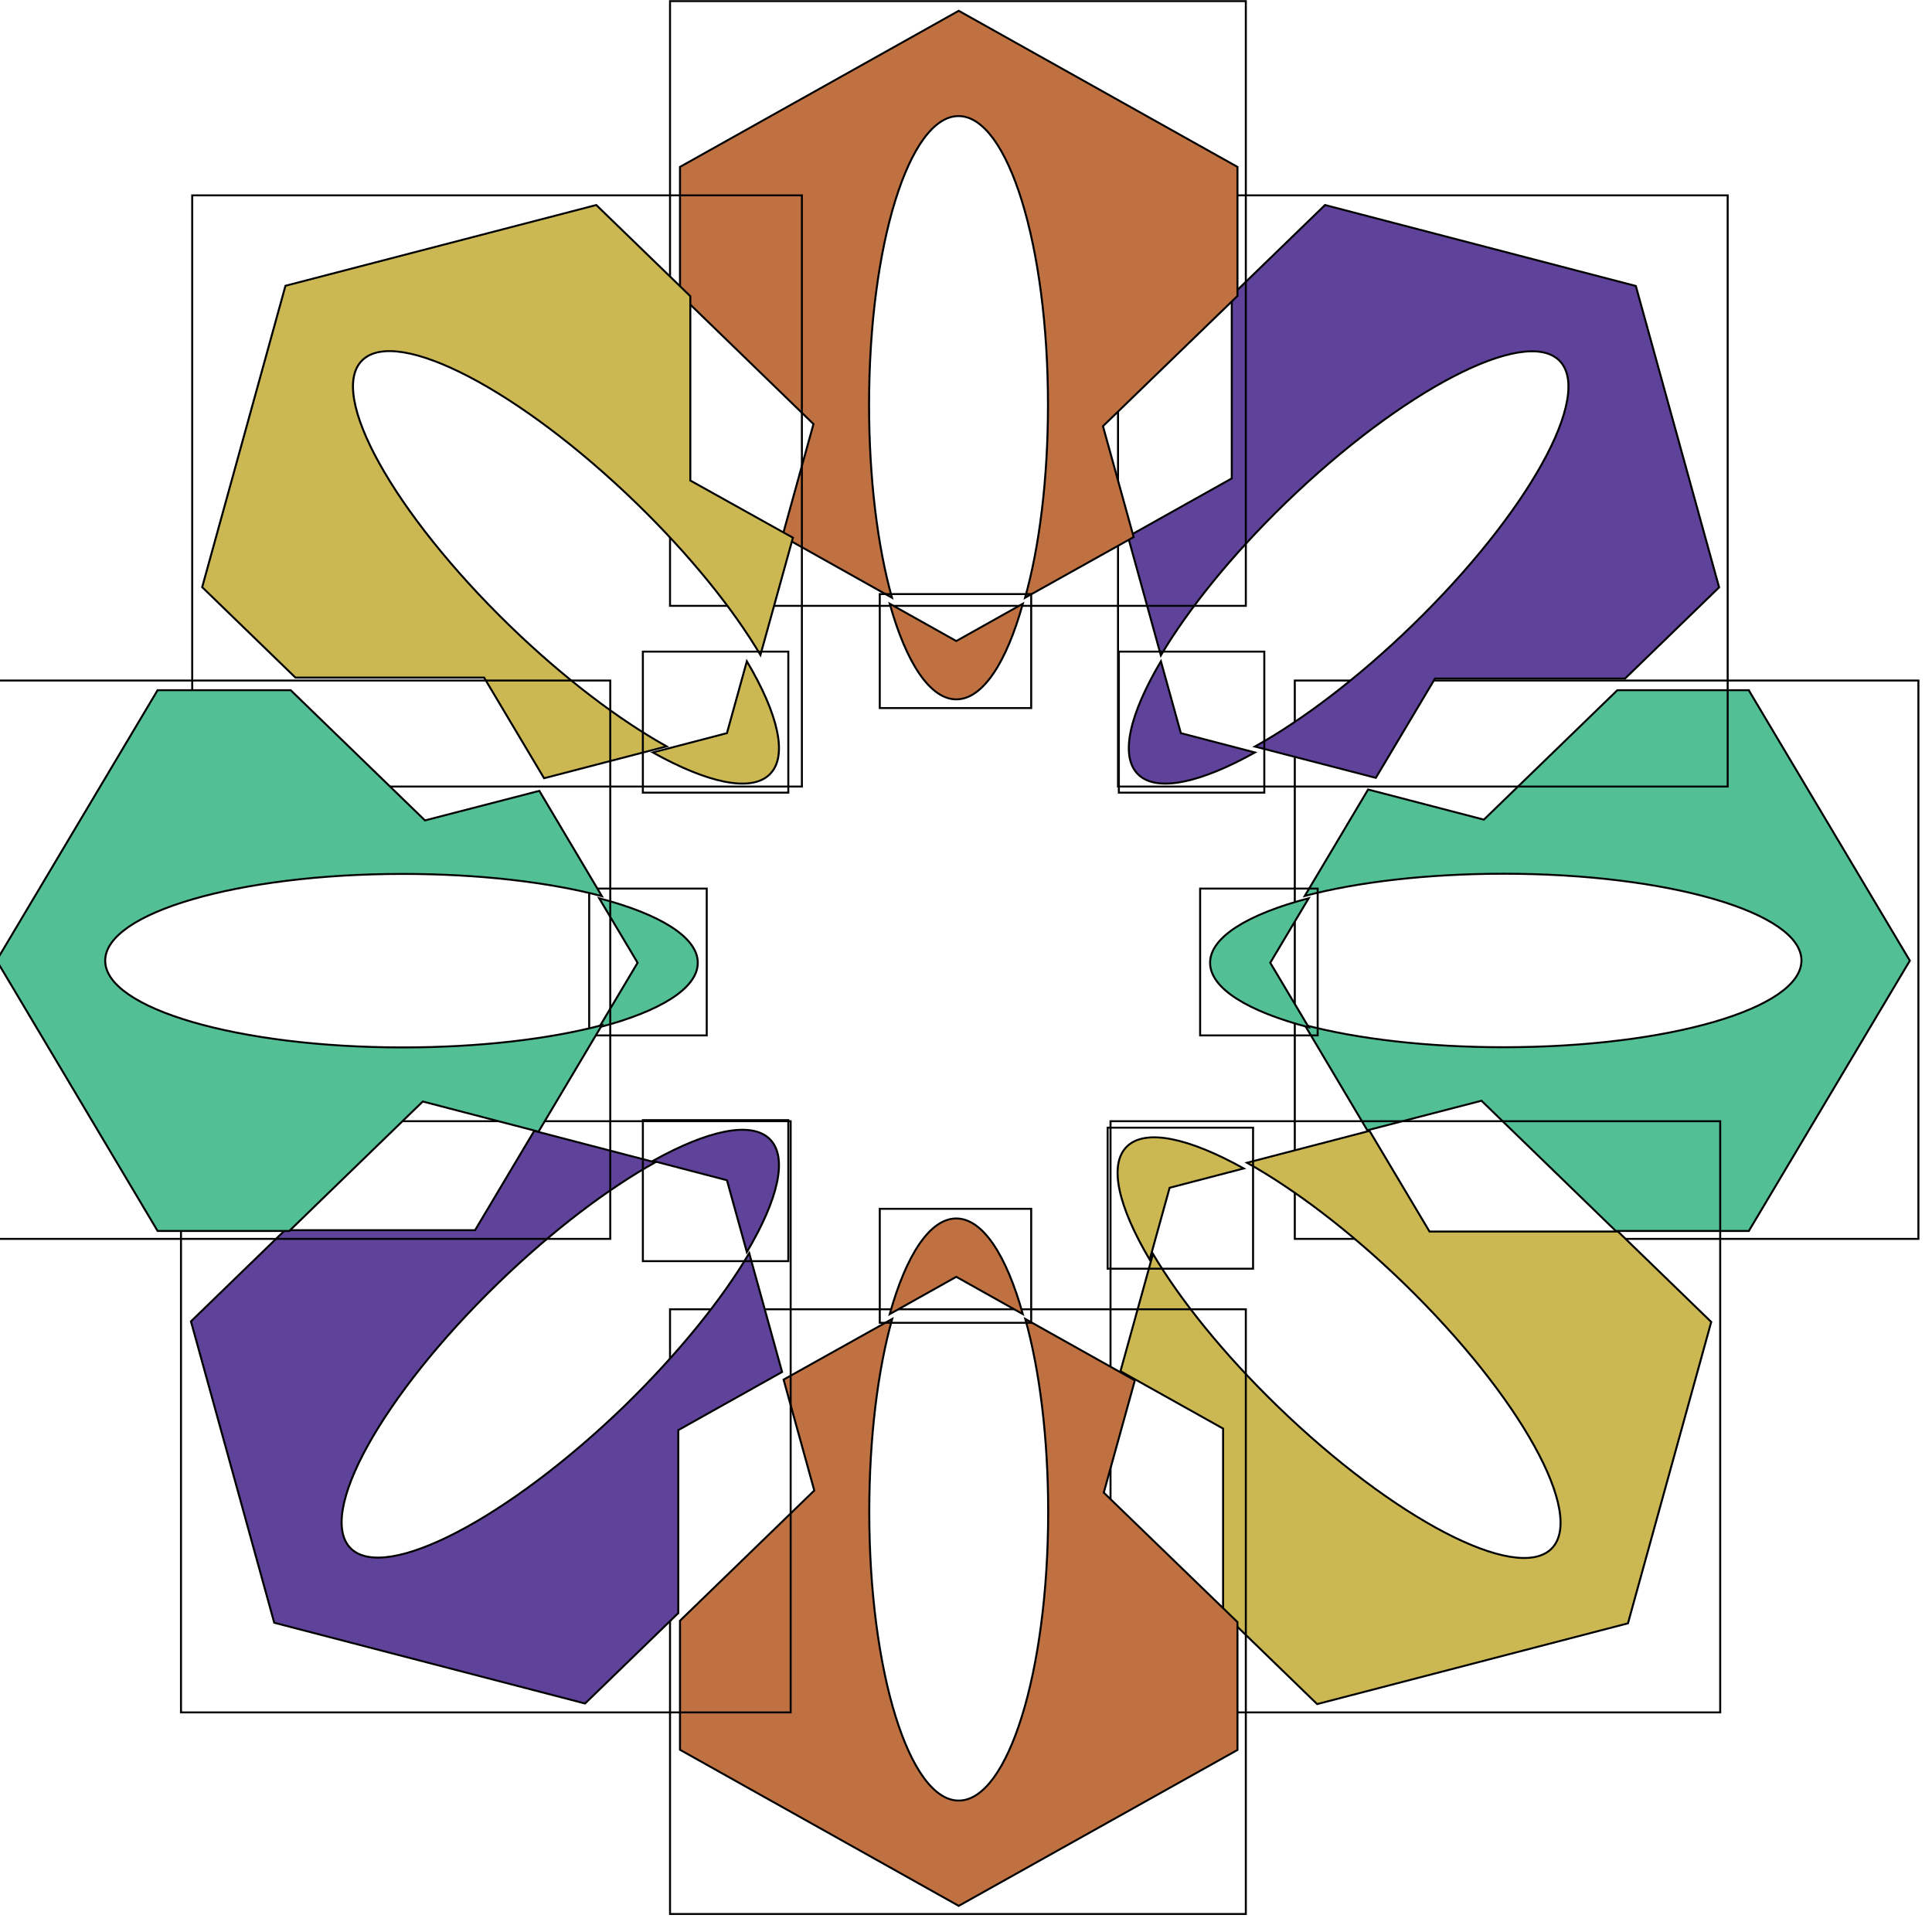
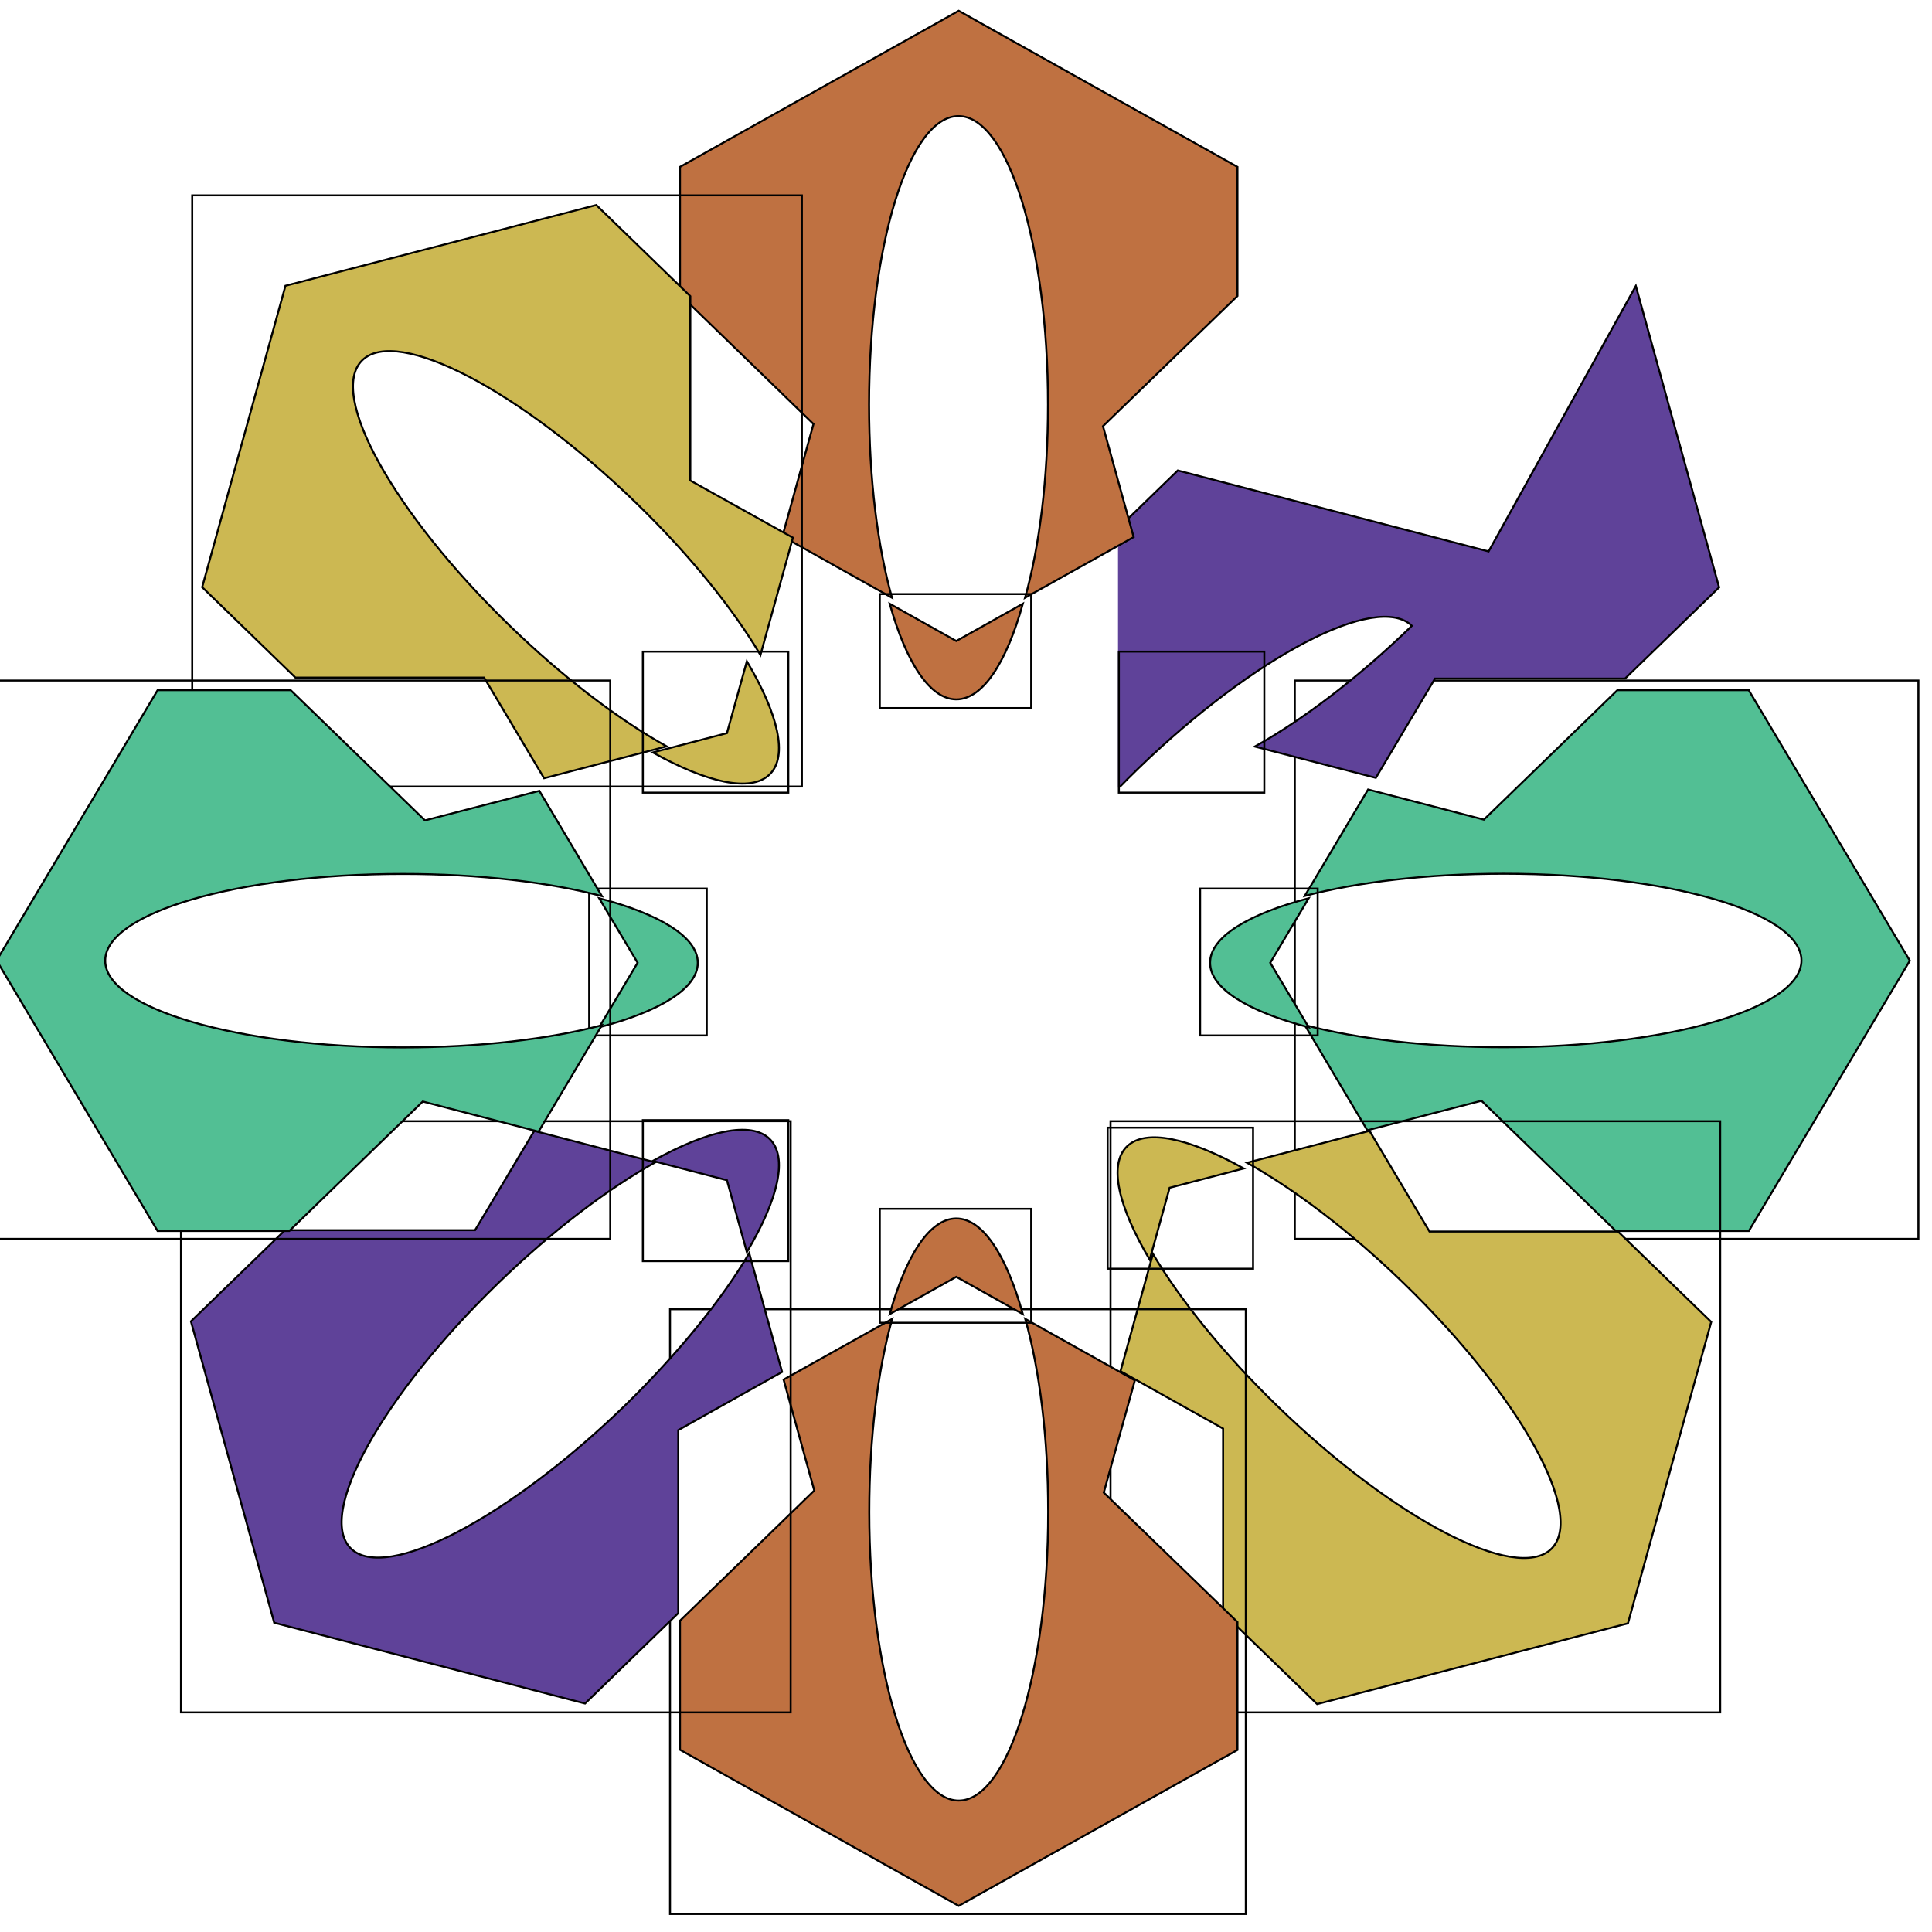
<svg xmlns="http://www.w3.org/2000/svg" width="32" height="32">
  <defs>
    <linearGradient id="linearGradientSkl2zz5phei" y2="0.5" x2="1" y1="0.5" x1="0">
      <stop stop-color="#52bf94" offset="0%" />
      <stop stop-color="#52bf94" offset="100%" />
    </linearGradient>
    <linearGradient id="linearGradientSkl2zz5phel" y2="0.5" x2="1" y1="0.5" x1="0">
      <stop stop-color="#5f4299" offset="0%" />
      <stop stop-color="#5f4299" offset="100%" />
    </linearGradient>
    <linearGradient id="linearGradientSkl2zz5pheo" y2="0.5" x2="1" y1="0.5" x1="0">
      <stop stop-color="#ccb852" offset="0%" />
      <stop stop-color="#ccb852" offset="100%" />
    </linearGradient>
    <linearGradient id="linearGradientSkl2zz5pher" y2="0.5" x2="1" y1="0.5" x1="0">
      <stop stop-color="#52bf94" offset="0%" />
      <stop stop-color="#52bf94" offset="100%" />
    </linearGradient>
    <linearGradient id="linearGradientSkl2zz5pheu" y2="0.5" x2="1" y1="0.5" x1="0">
      <stop stop-color="#5f4299" offset="0%" />
      <stop stop-color="#5f4299" offset="100%" />
    </linearGradient>
    <linearGradient id="linearGradientSkl2zz5phex" y2="0.5" x2="1" y1="0.5" x1="0">
      <stop stop-color="#ccb852" offset="0%" />
      <stop stop-color="#ccb852" offset="100%" />
    </linearGradient>
    <linearGradient id="linearGradientSkl2zz5phf0" y2="0.5" x2="1" y1="0.5" x1="0">
      <stop stop-color="#bf7141" offset="0%" />
      <stop stop-color="#bf7141" offset="100%" />
    </linearGradient>
    <linearGradient id="linearGradientSkl2zz5phf3" y2="0.5" x2="1" y1="0.5" x1="0">
      <stop stop-color="#bf7141" offset="0%" />
      <stop stop-color="#bf7141" offset="100%" />
    </linearGradient>
    <linearGradient id="linearGradientSkl2zz5phf6" y2="0.5" x2="1" y1="0.5" x1="0">
      <stop stop-color="#bf7141" offset="0%" />
      <stop stop-color="#bf7141" offset="100%" />
    </linearGradient>
    <linearGradient id="linearGradientSkl2zz5phf9" y2="0.5" x2="1" y1="0.5" x1="0">
      <stop stop-color="#bf7141" offset="0%" />
      <stop stop-color="#bf7141" offset="100%" />
    </linearGradient>
    <linearGradient id="linearGradientSkl2zz5phfc" y2="0.5" x2="1" y1="0.5" x1="0">
      <stop stop-color="#ccb852" offset="0%" />
      <stop stop-color="#ccb852" offset="100%" />
    </linearGradient>
    <linearGradient id="linearGradientSkl2zz5phff" y2="0.5" x2="1" y1="0.5" x1="0">
      <stop stop-color="#5f4299" offset="0%" />
      <stop stop-color="#5f4299" offset="100%" />
    </linearGradient>
    <linearGradient id="linearGradientSkl2zz5phfi" y2="0.5" x2="1" y1="0.5" x1="0">
      <stop stop-color="#ccb852" offset="0%" />
      <stop stop-color="#ccb852" offset="100%" />
    </linearGradient>
    <linearGradient id="linearGradientSkl2zz5phfl" y2="0.5" x2="1" y1="0.5" x1="0">
      <stop stop-color="#5f4299" offset="0%" />
      <stop stop-color="#5f4299" offset="100%" />
    </linearGradient>
    <linearGradient id="linearGradientSkl2zz5phfo" y2="0.5" x2="1" y1="0.5" x1="0">
      <stop stop-color="#52bf94" offset="0%" />
      <stop stop-color="#52bf94" offset="100%" />
    </linearGradient>
    <linearGradient id="linearGradientSkl2zz5phfr" y2="0.5" x2="1" y1="0.5" x1="0">
      <stop stop-color="#52bf94" offset="0%" />
      <stop stop-color="#52bf94" offset="100%" />
    </linearGradient>
  </defs>
  <g>
    <rect x="-1" y="-1" width="34" height="34" id="canvas_background" fill="none" />
  </g>
  <g>
    <g stroke="null" id="svg_389">
      <g stroke="null" id="svg_23" transform="matrix(0.033,0,0,0.032,40.835,12.956) " class="svg-clip svg-visible">
        <rect stroke="null" id="svg_24" class="svg-hitbox" fill="none" height="289" width="313" y="-52.635" x="-587.551" />
        <g stroke="null" id="svg_390">
          <svg stroke="null" id="svg_4" viewBox="677.6,349.8,313.7,289.9" height="289.9" width="313.7" x="-587.551" y="-52.635">
            <g stroke="null" id="svg_20" />
            <g stroke="null" id="svg_19" />
            <g stroke="null" id="svg_18" />
            <g stroke="null" id="svg_17" />
            <g stroke="null" id="svg_16" />
            <g stroke="null" id="svg_15" />
            <g stroke="null" id="svg_14" />
            <g stroke="null" id="svg_13" />
            <g stroke="null" id="svg_10" />
            <g stroke="null" id="svg_9" />
            <g stroke="null" id="svg_5">
              <path stroke="null" id="svg_6" fill="url('#linearGradientSkl2zz5phei')" d="m905.5,354.9l80.8,139.9l-80.8,139.9l-66.8,0l-67.4,-67.4l-57.3,15.3l-31.4,-54.5c26.4,7.2 61.5,11.5 99.9,11.5c82.5,0 149.4,-20.1 149.4,-44.9c0,-24.8 -66.9,-44.9 -149.4,-44.9c-38.4,0 -73.4,4.3 -99.9,11.5l31.8,-55.1l58.1,15.6l67,-67l66,0l0,0.1z" />
            </g>
          </svg>
        </g>
      </g>
      <g stroke="null" id="svg_38" class="svg-clip svg-visible" transform="matrix(0.033,0,0,0.032,37.907,4.92) ">
-         <rect stroke="null" id="svg_39" class="svg-hitbox" fill="none" height="306" width="306" y="-52.635" x="-587.551" />
        <g stroke="null" id="svg_391">
          <svg stroke="null" id="svg_21" viewBox="584.9,104.7,306.7,306.5" height="306.5" width="306.7" x="-587.551" y="-52.635">
            <g stroke="null" id="svg_35" />
            <g stroke="null" id="svg_34" />
            <g stroke="null" id="svg_33" />
            <g stroke="null" id="svg_32" />
            <g stroke="null" id="svg_31" />
            <g stroke="null" id="svg_30" />
            <g stroke="null" id="svg_29" />
            <g stroke="null" id="svg_28" />
            <g stroke="null" id="svg_27" />
            <g stroke="null" id="svg_26" />
            <g stroke="null" id="svg_22">
-               <path stroke="null" id="svg_25" fill="url('#linearGradientSkl2zz5phel')" d="m844.8,151.6l41.8,156l-47.2,47.2l-95.4,0l-29.7,51.4l-60.7,-16.2c23.8,-13.7 51.6,-35.3 78.8,-62.5c58.3,-58.3 91.4,-119.8 73.9,-137.4c-17.5,-17.5 -79,15.6 -137.4,73.9c-27.2,27.2 -48.8,55 -62.5,78.8l-16.5,-61.5l52.1,-30.1l0,-94.7l46.8,-46.8l156,41.9z" />
+               <path stroke="null" id="svg_25" fill="url('#linearGradientSkl2zz5phel')" d="m844.8,151.6l41.8,156l-47.2,47.2l-95.4,0l-29.7,51.4l-60.7,-16.2c23.8,-13.7 51.6,-35.3 78.8,-62.5c-17.5,-17.5 -79,15.6 -137.4,73.9c-27.2,27.2 -48.8,55 -62.5,78.8l-16.5,-61.5l52.1,-30.1l0,-94.7l46.8,-46.8l156,41.9z" />
            </g>
          </svg>
        </g>
      </g>
      <g stroke="null" id="svg_53" class="svg-clip svg-visible" transform="matrix(0.033,0,0,0.032,37.783,20.255) ">
        <rect stroke="null" id="svg_54" class="svg-hitbox" fill="none" height="306" width="306" y="-52.635" x="-587.551" />
        <g stroke="null" id="svg_392">
          <svg stroke="null" id="svg_36" viewBox="584,577.6,306.5,306.7" height="306.7" width="306.5" x="-587.551" y="-52.635">
            <g stroke="null" id="svg_50" />
            <g stroke="null" id="svg_49" />
            <g stroke="null" id="svg_48" />
            <g stroke="null" id="svg_47" />
            <g stroke="null" id="svg_46" />
            <g stroke="null" id="svg_45" />
            <g stroke="null" id="svg_44" />
            <g stroke="null" id="svg_43" />
            <g stroke="null" id="svg_42" />
            <g stroke="null" id="svg_41" />
            <g stroke="null" id="svg_37">
              <path stroke="null" id="svg_40" fill="url('#linearGradientSkl2zz5pheo')" d="m838.7,634.7l46.8,46.8l-41.8,156l-156,41.8l-47.2,-47.2l0,-95.4l-51.5,-29.7l16.3,-60.7c13.7,23.8 35.3,51.6 62.5,78.8c58.3,58.3 119.8,91.4 137.4,73.9c17.5,-17.5 -15.6,-79 -73.9,-137.4c-27.2,-27.2 -55,-48.8 -78.8,-62.5l61.5,-16.5l30.1,52.1l94.6,0z" />
            </g>
          </svg>
        </g>
      </g>
      <g stroke="null" id="svg_68" class="svg-clip svg-visible" transform="matrix(0.033,0,0,0.032,39.267,16.402) ">
        <rect stroke="null" id="svg_69" class="svg-hitbox" fill="none" height="76" width="59" y="-52.635" x="-587.551" />
        <g stroke="null" id="svg_393">
          <svg stroke="null" id="svg_51" viewBox="628,456.4,59.5,76.8" height="76.8" width="59.5" x="-587.551" y="-52.635">
            <g stroke="null" id="svg_65" />
            <g stroke="null" id="svg_64" />
            <g stroke="null" id="svg_63" />
            <g stroke="null" id="svg_62" />
            <g stroke="null" id="svg_61" />
            <g stroke="null" id="svg_60" />
            <g stroke="null" id="svg_59" />
            <g stroke="null" id="svg_58" />
            <g stroke="null" id="svg_57" />
            <g stroke="null" id="svg_56" />
            <g stroke="null" id="svg_52">
              <path stroke="null" id="svg_55" fill="url('#linearGradientSkl2zz5pher')" d="m682.5,461.4l-19.3,33.4l19.3,33.4c-30.4,-8.2 -49.5,-20.1 -49.5,-33.4s19.1,-25.2 49.5,-33.4z" />
            </g>
          </svg>
        </g>
      </g>
      <g stroke="null" id="svg_83" class="svg-clip svg-visible" transform="matrix(0.033,0,0,0.032,37.921,12.477) ">
        <rect stroke="null" id="svg_84" class="svg-hitbox" fill="none" height="73" width="73" y="-52.635" x="-587.551" />
        <g stroke="null" id="svg_394">
          <svg stroke="null" id="svg_66" viewBox="585.287,337.8,73.313,73.313" height="73.313" width="73.313" x="-587.551" y="-52.635">
            <g stroke="null" id="svg_80" />
            <g stroke="null" id="svg_79" />
            <g stroke="null" id="svg_78" />
            <g stroke="null" id="svg_77" />
            <g stroke="null" id="svg_76" />
            <g stroke="null" id="svg_75" />
            <g stroke="null" id="svg_74" />
            <g stroke="null" id="svg_73" />
            <g stroke="null" id="svg_72" />
            <g stroke="null" id="svg_71" />
            <g stroke="null" id="svg_67">
-               <path stroke="null" id="svg_70" fill="url('#linearGradientSkl2zz5pheu')" d="m616.4,380l37.2,10c-27.3,15.7 -49.2,20.8 -58.6,11.4s-4.3,-31.3 11.4,-58.6l10,37.2z" />
-             </g>
+               </g>
          </svg>
        </g>
      </g>
      <g stroke="null" id="svg_98" class="svg-clip svg-visible" transform="matrix(0.033,0,0,0.032,37.735,20.362) ">
        <rect stroke="null" id="svg_99" class="svg-hitbox" fill="none" height="73" width="73" y="-52.635" x="-587.551" />
        <g stroke="null" id="svg_395">
          <svg stroke="null" id="svg_81" viewBox="584.187,577.987,73.313,73.313" height="73.313" width="73.313" x="-587.551" y="-52.635">
            <g stroke="null" id="svg_95" />
            <g stroke="null" id="svg_94" />
            <g stroke="null" id="svg_93" />
            <g stroke="null" id="svg_92" />
            <g stroke="null" id="svg_91" />
            <g stroke="null" id="svg_90" />
            <g stroke="null" id="svg_89" />
            <g stroke="null" id="svg_88" />
            <g stroke="null" id="svg_87" />
            <g stroke="null" id="svg_86" />
            <g stroke="null" id="svg_82">
              <path stroke="null" id="svg_85" fill="url('#linearGradientSkl2zz5phex')" d="m652.5,599.1l-37.2,10l-10,37.2c-15.7,-27.3 -20.8,-49.2 -11.4,-58.6s31.3,-4.3 58.6,11.4z" />
            </g>
          </svg>
        </g>
      </g>
      <g stroke="null" id="svg_113" class="svg-clip svg-visible" transform="matrix(0.033,0,0,0.032,30.487,1.703) ">
-         <rect stroke="null" id="svg_114" class="svg-hitbox" fill="none" height="313" width="289" y="-52.635" x="-587.551" />
        <g stroke="null" id="svg_396">
          <svg stroke="null" id="svg_96" viewBox="357.2,4,289.8,313.8" height="313.8" width="289.8" x="-587.551" y="-52.635">
            <g stroke="null" id="svg_110" />
            <g stroke="null" id="svg_109" />
            <g stroke="null" id="svg_108" />
            <g stroke="null" id="svg_107" />
            <g stroke="null" id="svg_106" />
            <g stroke="null" id="svg_105" />
            <g stroke="null" id="svg_104" />
            <g stroke="null" id="svg_103" />
            <g stroke="null" id="svg_102" />
            <g stroke="null" id="svg_101" />
            <g stroke="null" id="svg_97">
              <path stroke="null" id="svg_100" fill="url('#linearGradientSkl2zz5phf0')" d="m642,89.8l0,66.8l-67.5,67.4l15.4,57.4l-54.5,31.4c7.2,-26.4 11.5,-61.5 11.5,-99.9c0,-82.5 -20.1,-149.4 -44.9,-149.4s-44.9,66.9 -44.9,149.4c0,38.4 4.3,73.4 11.5,99.9l-55,-31.8l15.6,-58.1l-67,-67l0,-66.1l139.9,-80.8l139.9,80.8z" />
            </g>
          </svg>
        </g>
      </g>
      <g stroke="null" id="svg_128" class="svg-clip svg-visible" transform="matrix(0.033,0,0,0.032,30.487,23.37) ">
        <rect stroke="null" id="svg_129" class="svg-hitbox" fill="none" height="313" width="289" y="-52.635" x="-587.551" />
        <g stroke="null" id="svg_397">
          <svg stroke="null" id="svg_111" viewBox="355.7,670.2,289.8,313.8" height="313.8" width="289.8" x="-587.551" y="-52.635">
            <g stroke="null" id="svg_125" />
            <g stroke="null" id="svg_124" />
            <g stroke="null" id="svg_123" />
            <g stroke="null" id="svg_122" />
            <g stroke="null" id="svg_121" />
            <g stroke="null" id="svg_120" />
            <g stroke="null" id="svg_119" />
            <g stroke="null" id="svg_118" />
            <g stroke="null" id="svg_117" />
            <g stroke="null" id="svg_116" />
            <g stroke="null" id="svg_112">
              <path stroke="null" id="svg_115" fill="url('#linearGradientSkl2zz5phf3')" d="m640.5,832.1l0,66.2l-139.9,80.7l-139.9,-80.8l0,-66.8l67.4,-67.4l-15.4,-57.4l54.5,-31.4c-7.2,26.4 -11.5,61.5 -11.5,99.9c0,82.5 20.1,149.4 44.9,149.4s44.9,-66.9 44.9,-149.4c0,-38.4 -4.3,-73.4 -11.5,-99.9l55,31.8l-15.6,58.1l67.1,67z" />
            </g>
          </svg>
        </g>
      </g>
      <g stroke="null" id="svg_143" class="svg-clip svg-visible" transform="matrix(0.033,0,0,0.032,33.961,11.524) ">
        <rect stroke="null" id="svg_144" class="svg-hitbox" fill="none" height="59" width="76" y="-52.635" x="-587.551" />
        <g stroke="null" id="svg_398">
          <svg stroke="null" id="svg_126" viewBox="463.7,307.8,76.8,59.5" height="59.5" width="76.8" x="-587.551" y="-52.635">
            <g stroke="null" id="svg_140" />
            <g stroke="null" id="svg_139" />
            <g stroke="null" id="svg_138" />
            <g stroke="null" id="svg_137" />
            <g stroke="null" id="svg_136" />
            <g stroke="null" id="svg_135" />
            <g stroke="null" id="svg_134" />
            <g stroke="null" id="svg_133" />
            <g stroke="null" id="svg_132" />
            <g stroke="null" id="svg_131" />
            <g stroke="null" id="svg_127">
              <path stroke="null" id="svg_130" fill="url('#linearGradientSkl2zz5phf6')" d="m502.1,332.1l33.4,-19.3c-8.2,30.4 -20.1,49.5 -33.4,49.5c-13.2,0 -25.2,-19.1 -33.4,-49.5l33.4,19.3z" />
            </g>
          </svg>
        </g>
      </g>
      <g stroke="null" id="svg_158" class="svg-clip svg-visible" transform="matrix(0.033,0,0,0.032,33.961,21.706) ">
        <rect stroke="null" id="svg_159" class="svg-hitbox" fill="none" height="59" width="76" y="-52.635" x="-587.551" />
        <g stroke="null" id="svg_399">
          <svg stroke="null" id="svg_141" viewBox="462.1,620.7,76.8,59.5" height="59.5" width="76.8" x="-587.551" y="-52.635">
            <g stroke="null" id="svg_155" />
            <g stroke="null" id="svg_154" />
            <g stroke="null" id="svg_153" />
            <g stroke="null" id="svg_152" />
            <g stroke="null" id="svg_151" />
            <g stroke="null" id="svg_150" />
            <g stroke="null" id="svg_149" />
            <g stroke="null" id="svg_148" />
            <g stroke="null" id="svg_147" />
            <g stroke="null" id="svg_146" />
            <g stroke="null" id="svg_142">
              <path stroke="null" id="svg_145" fill="url('#linearGradientSkl2zz5phf9')" d="m533.9,675.2l-33.4,-19.3l-33.4,19.3c8.2,-30.4 20.1,-49.5 33.4,-49.5s25.2,19.1 33.4,49.5z" />
            </g>
          </svg>
        </g>
      </g>
      <g stroke="null" id="svg_173" class="svg-clip svg-visible" transform="matrix(0.033,0,0,0.032,22.573,4.92) ">
        <rect stroke="null" id="svg_174" class="svg-hitbox" fill="none" height="306" width="306" y="-52.635" x="-587.551" />
        <g stroke="null" id="svg_400">
          <svg stroke="null" id="svg_156" viewBox="112.1,103.8,306.5,306.7" height="306.7" width="306.5" x="-587.551" y="-52.635">
            <g stroke="null" id="svg_170" />
            <g stroke="null" id="svg_169" />
            <g stroke="null" id="svg_168" />
            <g stroke="null" id="svg_167" />
            <g stroke="null" id="svg_166" />
            <g stroke="null" id="svg_165" />
            <g stroke="null" id="svg_164" />
            <g stroke="null" id="svg_163" />
            <g stroke="null" id="svg_162" />
            <g stroke="null" id="svg_161" />
            <g stroke="null" id="svg_157">
              <path stroke="null" id="svg_160" fill="url('#linearGradientSkl2zz5phfc')" d="m413.6,281l-16.3,60.7c-13.6,-23.7 -35.3,-51.6 -62.4,-78.7c-58.3,-58.3 -119.8,-91.4 -137.4,-73.9s15.6,79 73.9,137.4c27.2,27.2 55,48.8 78.8,62.5l-61.5,16.5l-30.1,-52.1l-94.7,0l-46.8,-46.8l41.8,-156l156,-41.8l47.2,47.2l0,95.4l51.5,29.6z" />
            </g>
          </svg>
        </g>
      </g>
      <g stroke="null" id="svg_188" class="svg-clip svg-visible" transform="matrix(0.033,0,0,0.032,22.387,20.255) ">
        <rect stroke="null" id="svg_189" class="svg-hitbox" fill="none" height="306" width="306" y="-52.635" x="-587.551" />
        <g stroke="null" id="svg_401">
          <svg stroke="null" id="svg_171" viewBox="111,576.9,306.7,306.4" height="306.4" width="306.7" x="-587.551" y="-52.635">
            <g stroke="null" id="svg_185" />
            <g stroke="null" id="svg_184" />
            <g stroke="null" id="svg_183" />
            <g stroke="null" id="svg_182" />
            <g stroke="null" id="svg_181" />
            <g stroke="null" id="svg_180" />
            <g stroke="null" id="svg_179" />
            <g stroke="null" id="svg_178" />
            <g stroke="null" id="svg_177" />
            <g stroke="null" id="svg_176" />
            <g stroke="null" id="svg_172">
              <path stroke="null" id="svg_175" fill="url('#linearGradientSkl2zz5phff')" d="m396.2,645.2l16.5,61.5l-52.1,30.1l0,94.7l-46.8,46.8l-156,-41.8l-41.8,-156l47.2,-47.2l95.4,0l29.7,-51.4l60.7,16.3c-23.8,13.7 -51.6,35.3 -78.8,62.5c-58.3,58.3 -91.4,119.8 -73.9,137.4c17.5,17.5 79,-15.6 137.4,-73.9c27.2,-27.4 48.9,-55.2 62.5,-79z" />
            </g>
          </svg>
        </g>
      </g>
      <g stroke="null" id="svg_203" class="svg-clip svg-visible" transform="matrix(0.033,0,0,0.032,30.037,12.477) ">
        <rect stroke="null" id="svg_204" class="svg-hitbox" fill="none" height="73" width="73" y="-52.635" x="-587.551" />
        <g stroke="null" id="svg_402">
          <svg stroke="null" id="svg_186" viewBox="345.1,336.7,73.313,73.313" height="73.313" width="73.313" x="-587.551" y="-52.635">
            <g stroke="null" id="svg_200" />
            <g stroke="null" id="svg_199" />
            <g stroke="null" id="svg_198" />
            <g stroke="null" id="svg_197" />
            <g stroke="null" id="svg_196" />
            <g stroke="null" id="svg_195" />
            <g stroke="null" id="svg_194" />
            <g stroke="null" id="svg_193" />
            <g stroke="null" id="svg_192" />
            <g stroke="null" id="svg_191" />
            <g stroke="null" id="svg_187">
              <path stroke="null" id="svg_190" fill="url('#linearGradientSkl2zz5phfi')" d="m397.3,341.7c15.7,27.3 20.8,49.2 11.4,58.6s-31.3,4.3 -58.6,-11.4l37.2,-10l10,-37.2z" />
            </g>
          </svg>
        </g>
      </g>
      <g stroke="null" id="svg_218" class="svg-clip svg-visible" transform="matrix(0.033,0,0,0.032,30.037,20.237) ">
        <rect stroke="null" id="svg_219" class="svg-hitbox" fill="none" height="73" width="73" y="-52.635" x="-587.551" />
        <g stroke="null" id="svg_403">
          <svg stroke="null" id="svg_201" viewBox="344.1,576.887,73.313,73.313" height="73.313" width="73.313" x="-587.551" y="-52.635">
            <g stroke="null" id="svg_215" />
            <g stroke="null" id="svg_214" />
            <g stroke="null" id="svg_213" />
            <g stroke="null" id="svg_212" />
            <g stroke="null" id="svg_211" />
            <g stroke="null" id="svg_210" />
            <g stroke="null" id="svg_209" />
            <g stroke="null" id="svg_208" />
            <g stroke="null" id="svg_207" />
            <g stroke="null" id="svg_206" />
            <g stroke="null" id="svg_202">
              <path stroke="null" id="svg_205" fill="url('#linearGradientSkl2zz5phfl')" d="m407.7,586.6c9.4,9.4 4.3,31.3 -11.4,58.6l-10,-37.2l-37.2,-10c27.3,-15.7 49.2,-20.8 58.6,-11.4z" />
            </g>
          </svg>
        </g>
      </g>
      <g stroke="null" id="svg_233" class="svg-clip svg-visible" transform="matrix(0.033,0,0,0.032,29.148,16.402) ">
        <rect stroke="null" id="svg_234" class="svg-hitbox" fill="none" height="76" width="59" y="-52.635" x="-587.551" />
        <g stroke="null" id="svg_404">
          <svg stroke="null" id="svg_216" viewBox="315.1,454.8,59.5,76.8" height="76.8" width="59.5" x="-587.551" y="-52.635">
            <g stroke="null" id="svg_230" />
            <g stroke="null" id="svg_229" />
            <g stroke="null" id="svg_228" />
            <g stroke="null" id="svg_227" />
            <g stroke="null" id="svg_226" />
            <g stroke="null" id="svg_225" />
            <g stroke="null" id="svg_224" />
            <g stroke="null" id="svg_223" />
            <g stroke="null" id="svg_222" />
            <g stroke="null" id="svg_221" />
            <g stroke="null" id="svg_217">
              <path stroke="null" id="svg_220" fill="url('#linearGradientSkl2zz5phfo')" d="m339.4,493.2l-19.3,-33.4c30.4,8.2 49.5,20.1 49.5,33.4s-19.1,25.2 -49.5,33.4l19.3,-33.4z" />
            </g>
          </svg>
        </g>
      </g>
      <g stroke="null" id="svg_248" class="svg-clip svg-visible" transform="matrix(0.033,0,0,0.032,19.168,12.956) ">
        <rect stroke="null" id="svg_249" class="svg-hitbox" fill="none" height="289" width="313" y="-52.635" x="-587.551" />
        <g stroke="null" id="svg_405">
          <svg stroke="null" id="svg_231" viewBox="11.3,348.3,313.8,289.9" height="289.9" width="313.8" x="-587.551" y="-52.635">
            <g stroke="null" id="svg_245" />
            <g stroke="null" id="svg_244" />
            <g stroke="null" id="svg_243" />
            <g stroke="null" id="svg_242" />
            <g stroke="null" id="svg_241" />
            <g stroke="null" id="svg_240" />
            <g stroke="null" id="svg_239" />
            <g stroke="null" id="svg_238" />
            <g stroke="null" id="svg_237" />
            <g stroke="null" id="svg_236" />
            <g stroke="null" id="svg_232">
              <path stroke="null" id="svg_235" fill="url('#linearGradientSkl2zz5phfr')" d="m288.7,405.4l31.4,54.5c-26.4,-7.2 -61.5,-11.5 -99.9,-11.5c-82.5,0 -149.4,20.1 -149.4,44.9s66.9,44.9 149.4,44.9c38.4,0 73.4,-4.3 99.9,-11.5l-31.8,55.1l-58.1,-15.6l-67,67l-66.1,0l-80.8,-140l80.8,-139.9l66.8,0l67.4,67.4l57.4,-15.3z" />
            </g>
          </svg>
        </g>
      </g>
    </g>
  </g>
</svg>